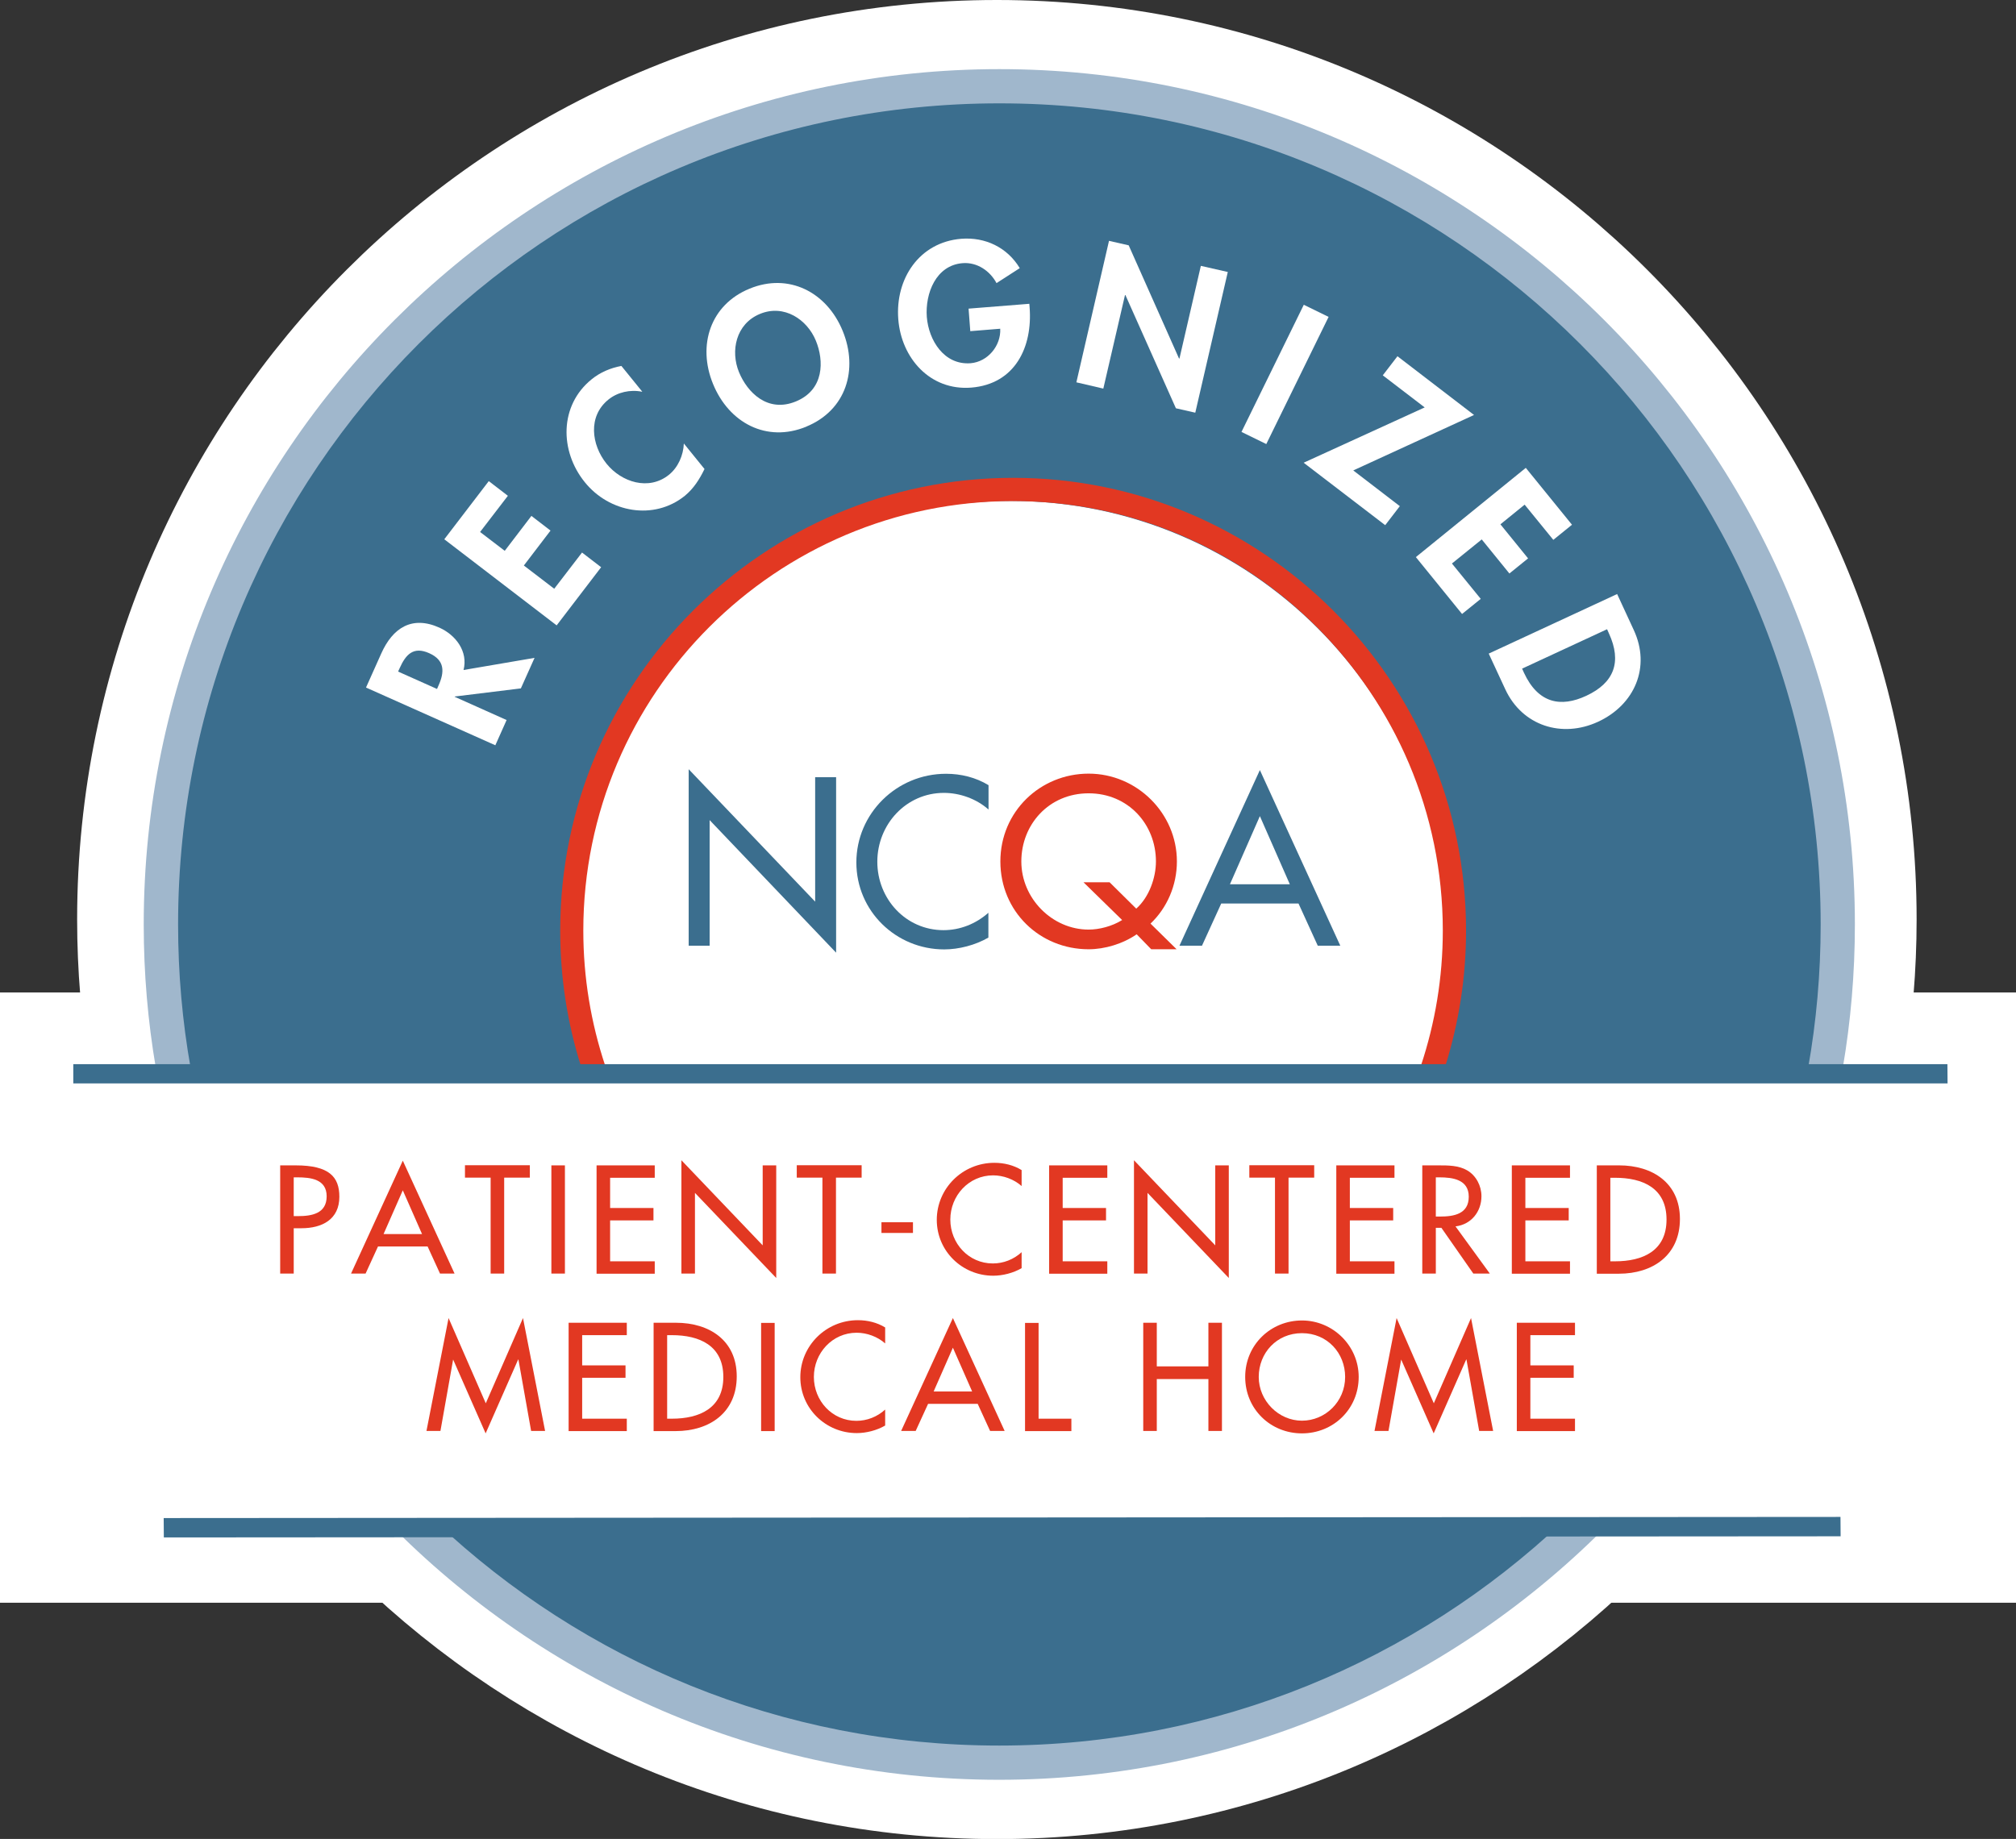
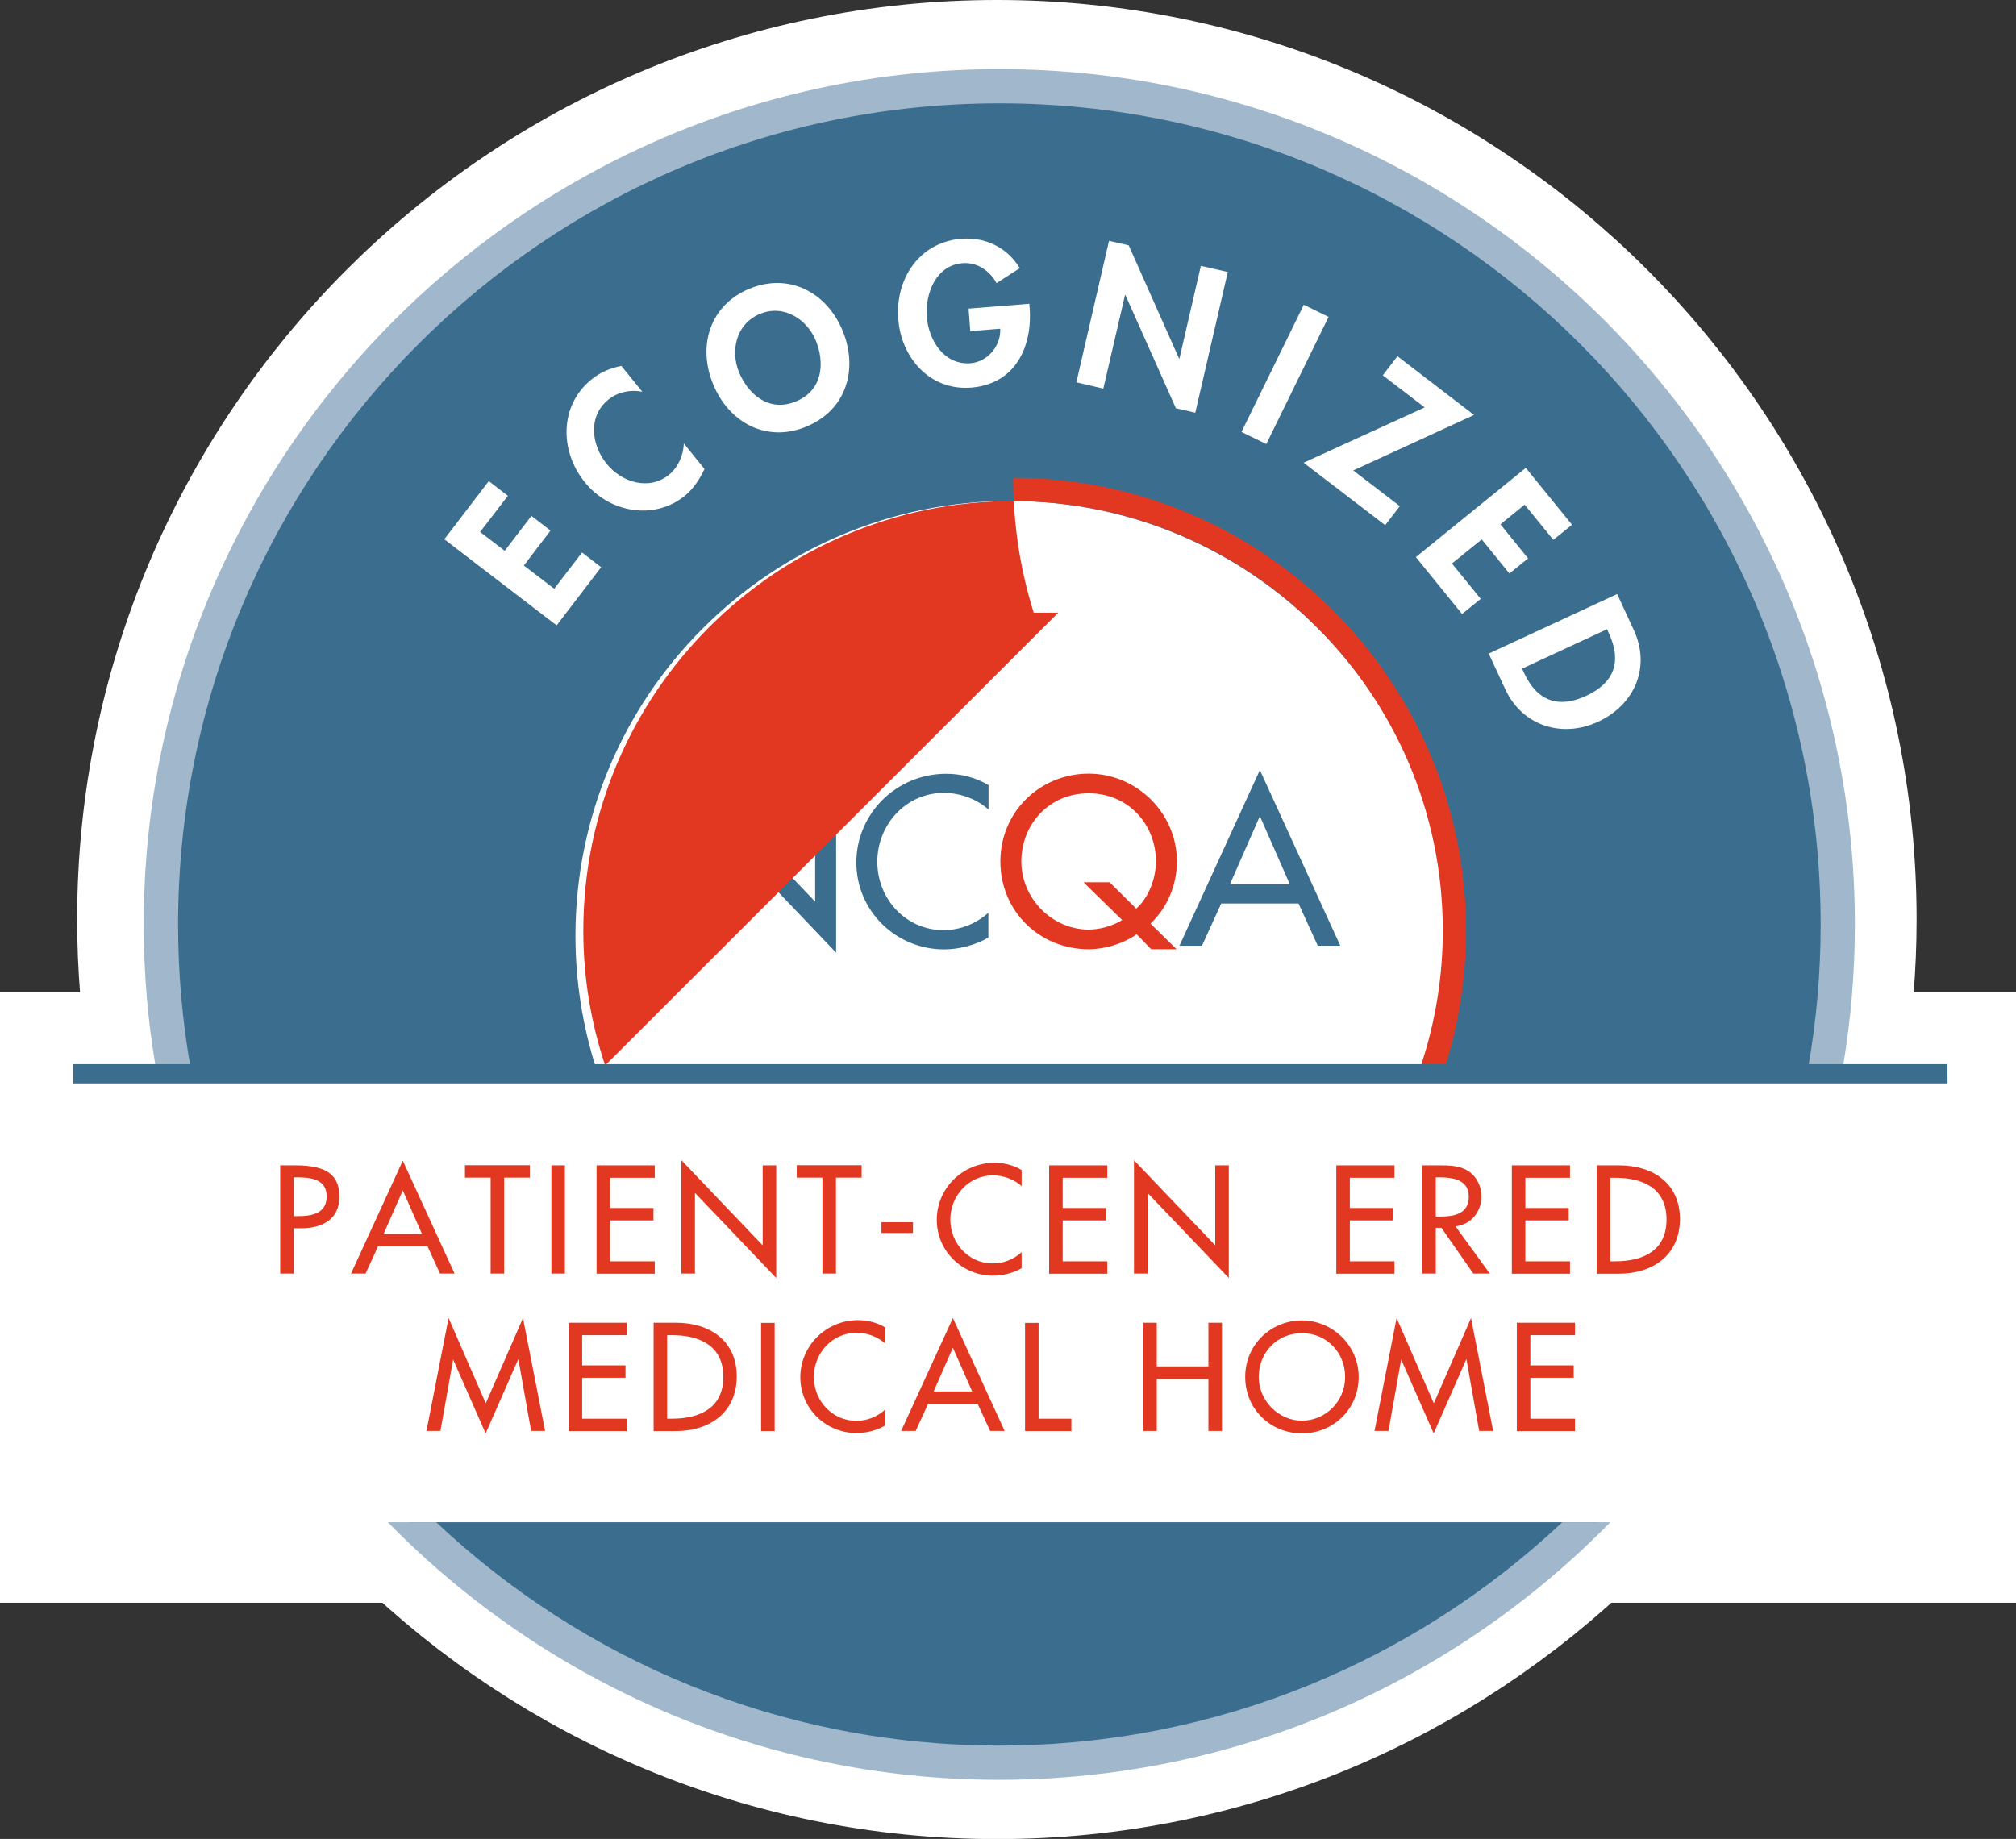
<svg xmlns="http://www.w3.org/2000/svg" id="Layer_1" viewBox="0 0 141.39 129">
  <rect x="0" y="0" width="141.39" height="129" fill="#333333" stroke="none" />
  <defs>
    <style>.cls-1,.cls-2{fill:#fff;}.cls-3{fill:#a0b7cc;}.cls-4{fill:#e23822;}.cls-5{fill:#3b6e8e;}.cls-2{stroke:#fff;stroke-miterlimit:10;stroke-width:9px;}</style>
  </defs>
  <g>
    <polygon class="cls-2" points="57 62.91 48.13 53.61 48.13 65.99 49.6 65.99 49.6 57.18 58.47 66.48 58.47 54.17 57 54.17 57 62.91" />
    <path class="cls-2" d="M59.89,60.15c0,3.42,2.79,6.1,6.16,6.1,1.04,0,2.19-.3,3.1-.83v-1.74c-.88,.78-1.99,1.22-3.15,1.22-2.63,0-4.64-2.21-4.64-4.8s2.02-4.83,4.67-4.83c1.11,0,2.27,.41,3.12,1.16v-1.71c-.89-.55-1.94-.8-2.98-.8-3.48,0-6.29,2.73-6.29,6.22Z" />
    <path class="cls-2" d="M76.19,53.92c-3.39,0-6.19,2.77-6.19,6.16s2.78,6.16,6.19,6.16c1.13,0,2.4-.38,3.37-1.05l1.02,1.05h1.79l-1.83-1.8c1.16-1.1,1.85-2.68,1.85-4.36,0-3.39-2.8-6.16-6.19-6.16Zm3.34,9.47l-1.87-1.85h-1.83l2.71,2.65c-.72,.45-1.63,.67-2.35,.67-2.56,0-4.72-2.09-4.72-4.78s1.94-4.78,4.72-4.78,4.72,2.18,4.72,4.78c0,1.13-.47,2.49-1.38,3.31Z" />
    <path class="cls-2" d="M88.2,53.67l-5.64,12.32h1.59l1.35-2.96h5.42l1.35,2.96h1.58l-5.64-12.32Zm-2.1,8.01l2.1-4.78,2.1,4.78h-4.2Z" />
    <polygon class="cls-2" points="34.19 95.01 34.19 85.44 33 85.44 33 89.29 28.44 89.29 28.44 85.44 27.25 85.44 27.25 95.01 28.44 95.01 28.44 90.41 33 90.41 33 95.01 34.19 95.01" />
    <polygon class="cls-2" points="42.07 86.53 42.07 85.44 36.92 85.44 36.92 95.01 42.07 95.01 42.07 93.92 38.12 93.92 38.12 90.3 41.95 90.3 41.95 89.21 38.12 89.21 38.12 86.53 42.07 86.53" />
    <path class="cls-2" d="M44.81,95.01l1.09-2.4h4.39l1.09,2.4h1.28l-4.57-9.98-4.57,9.98h1.28Zm3.29-7.36l1.7,3.87h-3.4l1.7-3.87Z" />
    <polygon class="cls-2" points="54.47 85.44 54.47 95.01 58.57 95.01 58.57 93.92 55.67 93.92 55.67 85.44 54.47 85.44" />
    <polygon class="cls-2" points="62.94 95.01 62.94 86.53 65.21 86.53 65.21 85.44 59.48 85.44 59.48 86.53 61.75 86.53 61.75 95.01 62.94 95.01" />
    <polygon class="cls-2" points="74 95.01 74 85.44 72.81 85.44 72.81 89.29 68.25 89.29 68.25 85.44 67.06 85.44 67.06 95.01 68.25 95.01 68.25 90.41 72.81 90.41 72.81 95.01 74 95.01" />
    <path class="cls-2" d="M81.4,85.44v9.57h1.19v-4.01h.69c1.82,0,3.35-.77,3.35-2.79,0-1.75-.91-2.77-3.86-2.77h-1.37Zm4.11,2.74c0,1.52-1.32,1.75-2.54,1.75h-.38v-3.43h.32c1.18,0,2.6,.18,2.6,1.68Z" />
    <polygon class="cls-2" points="88.69 85.44 88.69 95.01 92.79 95.01 92.79 93.92 89.89 93.92 89.89 85.44 88.69 85.44" />
    <path class="cls-2" d="M94.85,95.01l1.09-2.4h4.39l1.09,2.4h1.28l-4.57-9.98-4.57,9.98h1.28Zm3.29-7.36l1.7,3.87h-3.4l1.7-3.87Z" />
    <polygon class="cls-2" points="104.4 84.98 104.4 95.01 105.59 95.01 105.59 87.87 112.78 95.4 112.78 85.44 111.58 85.44 111.58 92.51 104.4 84.98" />
    <path class="cls-2" d="M128.92,106.07l-117.6,.07v1.36H28.13c10.81,10.51,25.55,17.01,41.79,17.01s31.02-6.52,41.84-17.07h17.16v-1.37Z" />
    <path class="cls-2" d="M136.41,74.3h-7.3c.53-3.19,.81-6.46,.81-9.8,0-33.09-26.91-60-60-60S9.91,31.41,9.91,64.5c0,3.34,.28,6.61,.81,9.8H4.97v1.36H136.42v-1.36Zm-95.68-9.36c0-16.62,13.52-30.14,30.14-30.14,.48,0,.95,.01,1.43,.04,8.29,.43,15.71,4.18,20.95,9.94,4.82,5.34,7.76,12.42,7.76,20.16,0,3.27-.53,6.41-1.5,9.36H42.24c-.97-2.95-1.5-6.09-1.5-9.36Z" />
  </g>
  <rect class="cls-1" x="31.4" y="30.17" width="78.58" height="40.81" />
  <rect class="cls-1" y="69.62" width="141.39" height="42.81" />
  <path class="cls-5" d="M28.72,106.78c10.68,10.67,25.42,17.26,41.71,17.26s31.03-6.6,41.71-17.26H28.72Z" />
  <path class="cls-5" d="M70.43,6c-32.6,0-59.02,26.43-59.02,59.02,0,3.37,.29,6.68,.83,9.9h29.56c-.93-2.93-1.44-6.04-1.44-9.28,0-16.84,13.66-30.5,30.5-30.5s30.5,13.66,30.5,30.5c0,3.24-.51,6.35-1.44,9.28h28.71c.54-3.22,.83-6.53,.83-9.9,0-32.6-26.42-59.02-59.02-59.02" />
  <path class="cls-3" d="M13.37,74.92c-.58-3.27-.88-6.63-.88-10.07,0-31.81,25.79-57.6,57.6-57.6s57.6,25.79,57.6,57.6c0,3.44-.3,6.8-.88,10.07h2.43c.56-3.27,.85-6.64,.85-10.07,0-33.09-26.91-60-60-60S10.08,31.76,10.08,64.85c0,3.43,.29,6.79,.85,10.07h2.43Z" />
  <path class="cls-3" d="M109.57,106.78c-10.31,9.71-24.2,15.67-39.49,15.67s-29.18-5.95-39.49-15.67h-3.39c10.9,11.14,26.09,18.07,42.87,18.07s31.97-6.93,42.87-18.07h-3.38Z" />
  <g>
    <polygon class="cls-5" points="48.3 53.96 57.17 63.25 57.17 54.52 58.64 54.52 58.64 66.83 49.77 57.53 49.77 66.34 48.3 66.34 48.3 53.96" />
    <path class="cls-5" d="M69.32,56.78c-.85-.75-2.01-1.16-3.12-1.16-2.65,0-4.67,2.21-4.67,4.83s2.01,4.8,4.64,4.8c1.16,0,2.27-.44,3.15-1.22v1.74c-.91,.53-2.07,.83-3.1,.83-3.37,0-6.16-2.68-6.16-6.1s2.81-6.22,6.29-6.22c1.04,0,2.08,.25,2.98,.8v1.71Z" />
    <path class="cls-4" d="M80.74,66.59l-1.02-1.05c-.97,.67-2.24,1.05-3.37,1.05-3.42,0-6.19-2.65-6.19-6.16s2.81-6.16,6.19-6.16,6.19,2.77,6.19,6.16c0,1.68-.69,3.26-1.85,4.36l1.83,1.8h-1.79Zm-1.05-2.85c.91-.81,1.38-2.18,1.38-3.31,0-2.6-1.94-4.78-4.72-4.78s-4.72,2.18-4.72,4.78,2.17,4.78,4.72,4.78c.72,0,1.63-.22,2.35-.67l-2.71-2.65h1.83l1.87,1.85Z" />
    <path class="cls-5" d="M85.65,63.38l-1.35,2.96h-1.58l5.64-12.32,5.64,12.32h-1.58l-1.35-2.96h-5.42Zm2.71-6.13l-2.1,4.78h4.2l-2.1-4.78Z" />
  </g>
  <g>
    <path class="cls-4" d="M20.6,89.34h-.95v-7.59h1.09c2.34,0,3.06,.8,3.06,2.2,0,1.6-1.22,2.21-2.66,2.21h-.54v3.18Zm0-4.03h.3c.97,0,2.01-.18,2.01-1.39s-1.13-1.33-2.06-1.33h-.25v2.72Z" />
    <path class="cls-4" d="M26.51,87.44l-.87,1.9h-1.02l3.63-7.92,3.63,7.92h-1.02l-.87-1.9h-3.48Zm1.74-3.94l-1.35,3.07h2.7l-1.35-3.07Z" />
    <path class="cls-4" d="M35.36,89.34h-.95v-6.73h-1.8v-.87h4.55v.87h-1.8v6.73Z" />
    <path class="cls-4" d="M39.62,89.34h-.95v-7.59h.95v7.59Z" />
    <path class="cls-4" d="M41.84,81.75h4.08v.87h-3.13v2.12h3.04v.87h-3.04v2.87h3.13v.87h-4.08v-7.59Z" />
    <path class="cls-4" d="M47.79,81.39l5.7,5.97v-5.61h.95v7.9l-5.7-5.97v5.66h-.95v-7.96Z" />
    <path class="cls-4" d="M58.63,89.34h-.95v-6.73h-1.8v-.87h4.55v.87h-1.8v6.73Z" />
    <path class="cls-4" d="M64.03,85.74v.75h-2.21v-.75h2.21Z" />
    <path class="cls-4" d="M71.65,83.2c-.54-.48-1.29-.75-2-.75-1.7,0-3,1.42-3,3.1s1.29,3.08,2.98,3.08c.75,0,1.46-.28,2.02-.79v1.12c-.58,.34-1.33,.53-1.99,.53-2.17,0-3.96-1.72-3.96-3.92s1.8-4,4.04-4c.67,0,1.34,.16,1.91,.51v1.1Z" />
    <path class="cls-4" d="M73.58,81.75h4.08v.87h-3.13v2.12h3.04v.87h-3.04v2.87h3.13v.87h-4.08v-7.59Z" />
    <path class="cls-4" d="M79.53,81.39l5.7,5.97v-5.61h.95v7.9l-5.7-5.97v5.66h-.95v-7.96Z" />
-     <path class="cls-4" d="M90.37,89.34h-.95v-6.73h-1.8v-.87h4.55v.87h-1.8v6.73Z" />
    <path class="cls-4" d="M93.72,81.75h4.08v.87h-3.13v2.12h3.04v.87h-3.04v2.87h3.13v.87h-4.08v-7.59Z" />
    <path class="cls-4" d="M104.48,89.34h-1.15l-2.24-3.21h-.39v3.21h-.95v-7.59h1.15c.67,0,1.4,0,2,.35,.63,.37,1,1.09,1,1.81,0,1.09-.72,1.99-1.82,2.12l2.4,3.3Zm-3.78-4h.3c.97,0,2.01-.18,2.01-1.39s-1.13-1.36-2.06-1.36h-.25v2.75Z" />
    <path class="cls-4" d="M106.03,81.75h4.08v.87h-3.13v2.12h3.04v.87h-3.04v2.87h3.13v.87h-4.08v-7.59Z" />
    <path class="cls-4" d="M111.99,81.75h1.57c2.33,0,4.26,1.23,4.26,3.76s-1.89,3.84-4.29,3.84h-1.54v-7.59Zm.95,6.73h.33c1.93,0,3.61-.72,3.61-2.93s-1.67-2.93-3.61-2.93h-.33v5.86Z" />
    <path class="cls-4" d="M31.8,95.37h-.02l-.89,5.01h-.98l1.55-7.92,2.61,5.98,2.61-5.98,1.55,7.92h-.98l-.89-5.01h-.02l-2.28,5.18-2.28-5.18Z" />
    <path class="cls-4" d="M39.88,92.79h4.08v.87h-3.13v2.12h3.04v.87h-3.04v2.87h3.13v.87h-4.08v-7.59Z" />
    <path class="cls-4" d="M45.84,92.79h1.57c2.33,0,4.26,1.23,4.26,3.76s-1.89,3.84-4.29,3.84h-1.54v-7.59Zm.95,6.73h.33c1.93,0,3.61-.73,3.61-2.93s-1.67-2.93-3.61-2.93h-.33v5.86Z" />
    <path class="cls-4" d="M54.33,100.39h-.95v-7.59h.95v7.59Z" />
    <path class="cls-4" d="M62.08,94.24c-.54-.48-1.29-.75-2-.75-1.7,0-3,1.42-3,3.1s1.29,3.08,2.98,3.08c.75,0,1.46-.28,2.02-.79v1.12c-.58,.34-1.33,.53-1.99,.53-2.17,0-3.96-1.72-3.96-3.92s1.8-4,4.04-4c.67,0,1.34,.16,1.91,.51v1.1Z" />
    <path class="cls-4" d="M65.09,98.48l-.87,1.9h-1.02l3.63-7.92,3.63,7.92h-1.02l-.87-1.9h-3.48Zm1.74-3.94l-1.35,3.07h2.7l-1.35-3.07Z" />
    <path class="cls-4" d="M72.83,99.52h2.31v.87h-3.25v-7.59h.95v6.73Z" />
    <path class="cls-4" d="M84.75,95.85v-3.06h.95v7.59h-.95v-3.64h-3.62v3.64h-.95v-7.59h.95v3.06h3.62Z" />
    <path class="cls-4" d="M95.29,96.59c0,2.26-1.78,3.96-3.98,3.96s-3.98-1.7-3.98-3.96,1.8-3.96,3.98-3.96,3.98,1.78,3.98,3.96Zm-.95,0c0-1.67-1.25-3.07-3.03-3.07s-3.03,1.4-3.03,3.07,1.39,3.07,3.03,3.07,3.03-1.34,3.03-3.07Z" />
    <path class="cls-4" d="M98.29,95.37h-.02l-.89,5.01h-.98l1.55-7.92,2.61,5.98,2.61-5.98,1.55,7.92h-.98l-.89-5.01h-.02l-2.28,5.18-2.28-5.18Z" />
    <path class="cls-4" d="M106.38,92.79h4.08v.87h-3.13v2.12h3.04v.87h-3.04v2.87h3.13v.87h-4.08v-7.59Z" />
  </g>
-   <path class="cls-4" d="M42.44,74.74c-.99-2.98-1.53-6.15-1.53-9.46,0-16.62,13.52-30.13,30.14-30.13s30.14,13.52,30.14,30.13c0,3.3-.54,6.48-1.53,9.46h1.72c.93-2.99,1.44-6.16,1.44-9.46,0-17.51-14.25-31.76-31.76-31.76s-31.77,14.25-31.77,31.76c0,3.29,.5,6.47,1.44,9.46h1.72Z" />
-   <polygon class="cls-5" points="11.49 107.85 11.48 106.49 129.08 106.41 129.09 107.77 11.49 107.85" />
+   <path class="cls-4" d="M42.44,74.74c-.99-2.98-1.53-6.15-1.53-9.46,0-16.62,13.52-30.13,30.14-30.13s30.14,13.52,30.14,30.13c0,3.3-.54,6.48-1.53,9.46h1.72c.93-2.99,1.44-6.16,1.44-9.46,0-17.51-14.25-31.76-31.76-31.76c0,3.29,.5,6.47,1.44,9.46h1.72Z" />
  <polygon class="cls-5" points="5.14 76 5.14 74.65 136.58 74.65 136.59 76 5.14 76" />
  <g>
-     <path class="cls-1" d="M37.49,46.15l-.96,2.14-4.64,.57v.02l3.64,1.63-.79,1.77-9.07-4.05,1.07-2.39c.8-1.79,2.15-2.68,4.08-1.81,1.15,.52,2.02,1.67,1.69,2.97l4.97-.85Zm-6.84,2.18l.1-.23c.44-.97,.45-1.79-.65-2.28-1.12-.5-1.65,.11-2.07,1.05l-.11,.24,2.73,1.22Z" />
    <path class="cls-1" d="M33.66,37.31l1.74,1.33,1.87-2.45,1.34,1.03-1.87,2.45,2.13,1.63,1.95-2.54,1.34,1.03-3.12,4.08-7.88-6.04,3.12-4.08,1.34,1.03-1.95,2.54Z" />
    <path class="cls-1" d="M45.03,27.48c-.83-.17-1.72,.03-2.36,.55-1.45,1.17-1.2,3.17-.13,4.5,1.05,1.3,2.96,1.91,4.37,.78,.65-.52,1.02-1.38,1.05-2.2l1.45,1.79c-.35,.72-.76,1.37-1.38,1.88-2.17,1.75-5.3,1.18-7.02-.96-1.77-2.19-1.78-5.38,.48-7.21,.6-.49,1.33-.8,2.09-.94l1.46,1.8Z" />
    <path class="cls-1" d="M56.55,29.93c-2.8,1.15-5.43-.28-6.54-2.99-1.12-2.73-.18-5.57,2.56-6.69,2.74-1.13,5.41,.23,6.53,2.96,1.11,2.71,.25,5.57-2.56,6.72Zm-3.25-7.91c-1.7,.7-2.08,2.61-1.47,4.09,.58,1.41,2,2.87,3.99,2.05s1.98-2.85,1.4-4.26c-.61-1.49-2.23-2.58-3.92-1.88Z" />
    <path class="cls-1" d="M72.19,21.3l.02,.25c.22,2.8-1.02,5.39-4.09,5.64-2.89,.23-4.91-2.07-5.12-4.8-.22-2.82,1.46-5.4,4.42-5.64,1.68-.13,3.22,.6,4.1,2.06l-1.63,1.05c-.46-.86-1.36-1.48-2.38-1.4-1.87,.15-2.63,2.12-2.51,3.77,.13,1.64,1.21,3.39,3.07,3.25,1.21-.1,2.14-1.23,2.08-2.42l-2.1,.17-.12-1.58,4.27-.34Z" />
    <path class="cls-1" d="M77.8,16.9l1.36,.31,3.53,7.94h.03l1.5-6.5,1.89,.43-2.28,9.87-1.36-.31-3.54-7.94h-.03l-1.52,6.56-1.89-.44,2.29-9.93Z" />
    <path class="cls-1" d="M88.81,31.15l-1.74-.85,4.37-8.92,1.74,.85-4.37,8.92Z" />
    <path class="cls-1" d="M98.18,35.5l-1.03,1.34-5.72-4.38,8.49-3.88-2.94-2.25,1.03-1.34,5.37,4.12-8.47,3.89,3.27,2.51Z" />
    <path class="cls-1" d="M106.93,35.4l-1.7,1.38,1.94,2.39-1.31,1.06-1.94-2.39-2.09,1.69,2.02,2.48-1.31,1.06-3.24-3.99,7.71-6.26,3.24,3.99-1.31,1.06-2.02-2.48Z" />
    <path class="cls-1" d="M113.42,41.68l1.16,2.51c1.21,2.6,.07,5.25-2.5,6.44-2.53,1.17-5.32,.29-6.51-2.28l-1.16-2.5,9.01-4.18Zm-6.67,5.22l.13,.29c1,2.16,2.59,2.45,4.37,1.62,1.96-.91,2.51-2.38,1.59-4.38l-.13-.29-5.95,2.76Z" />
  </g>
</svg>